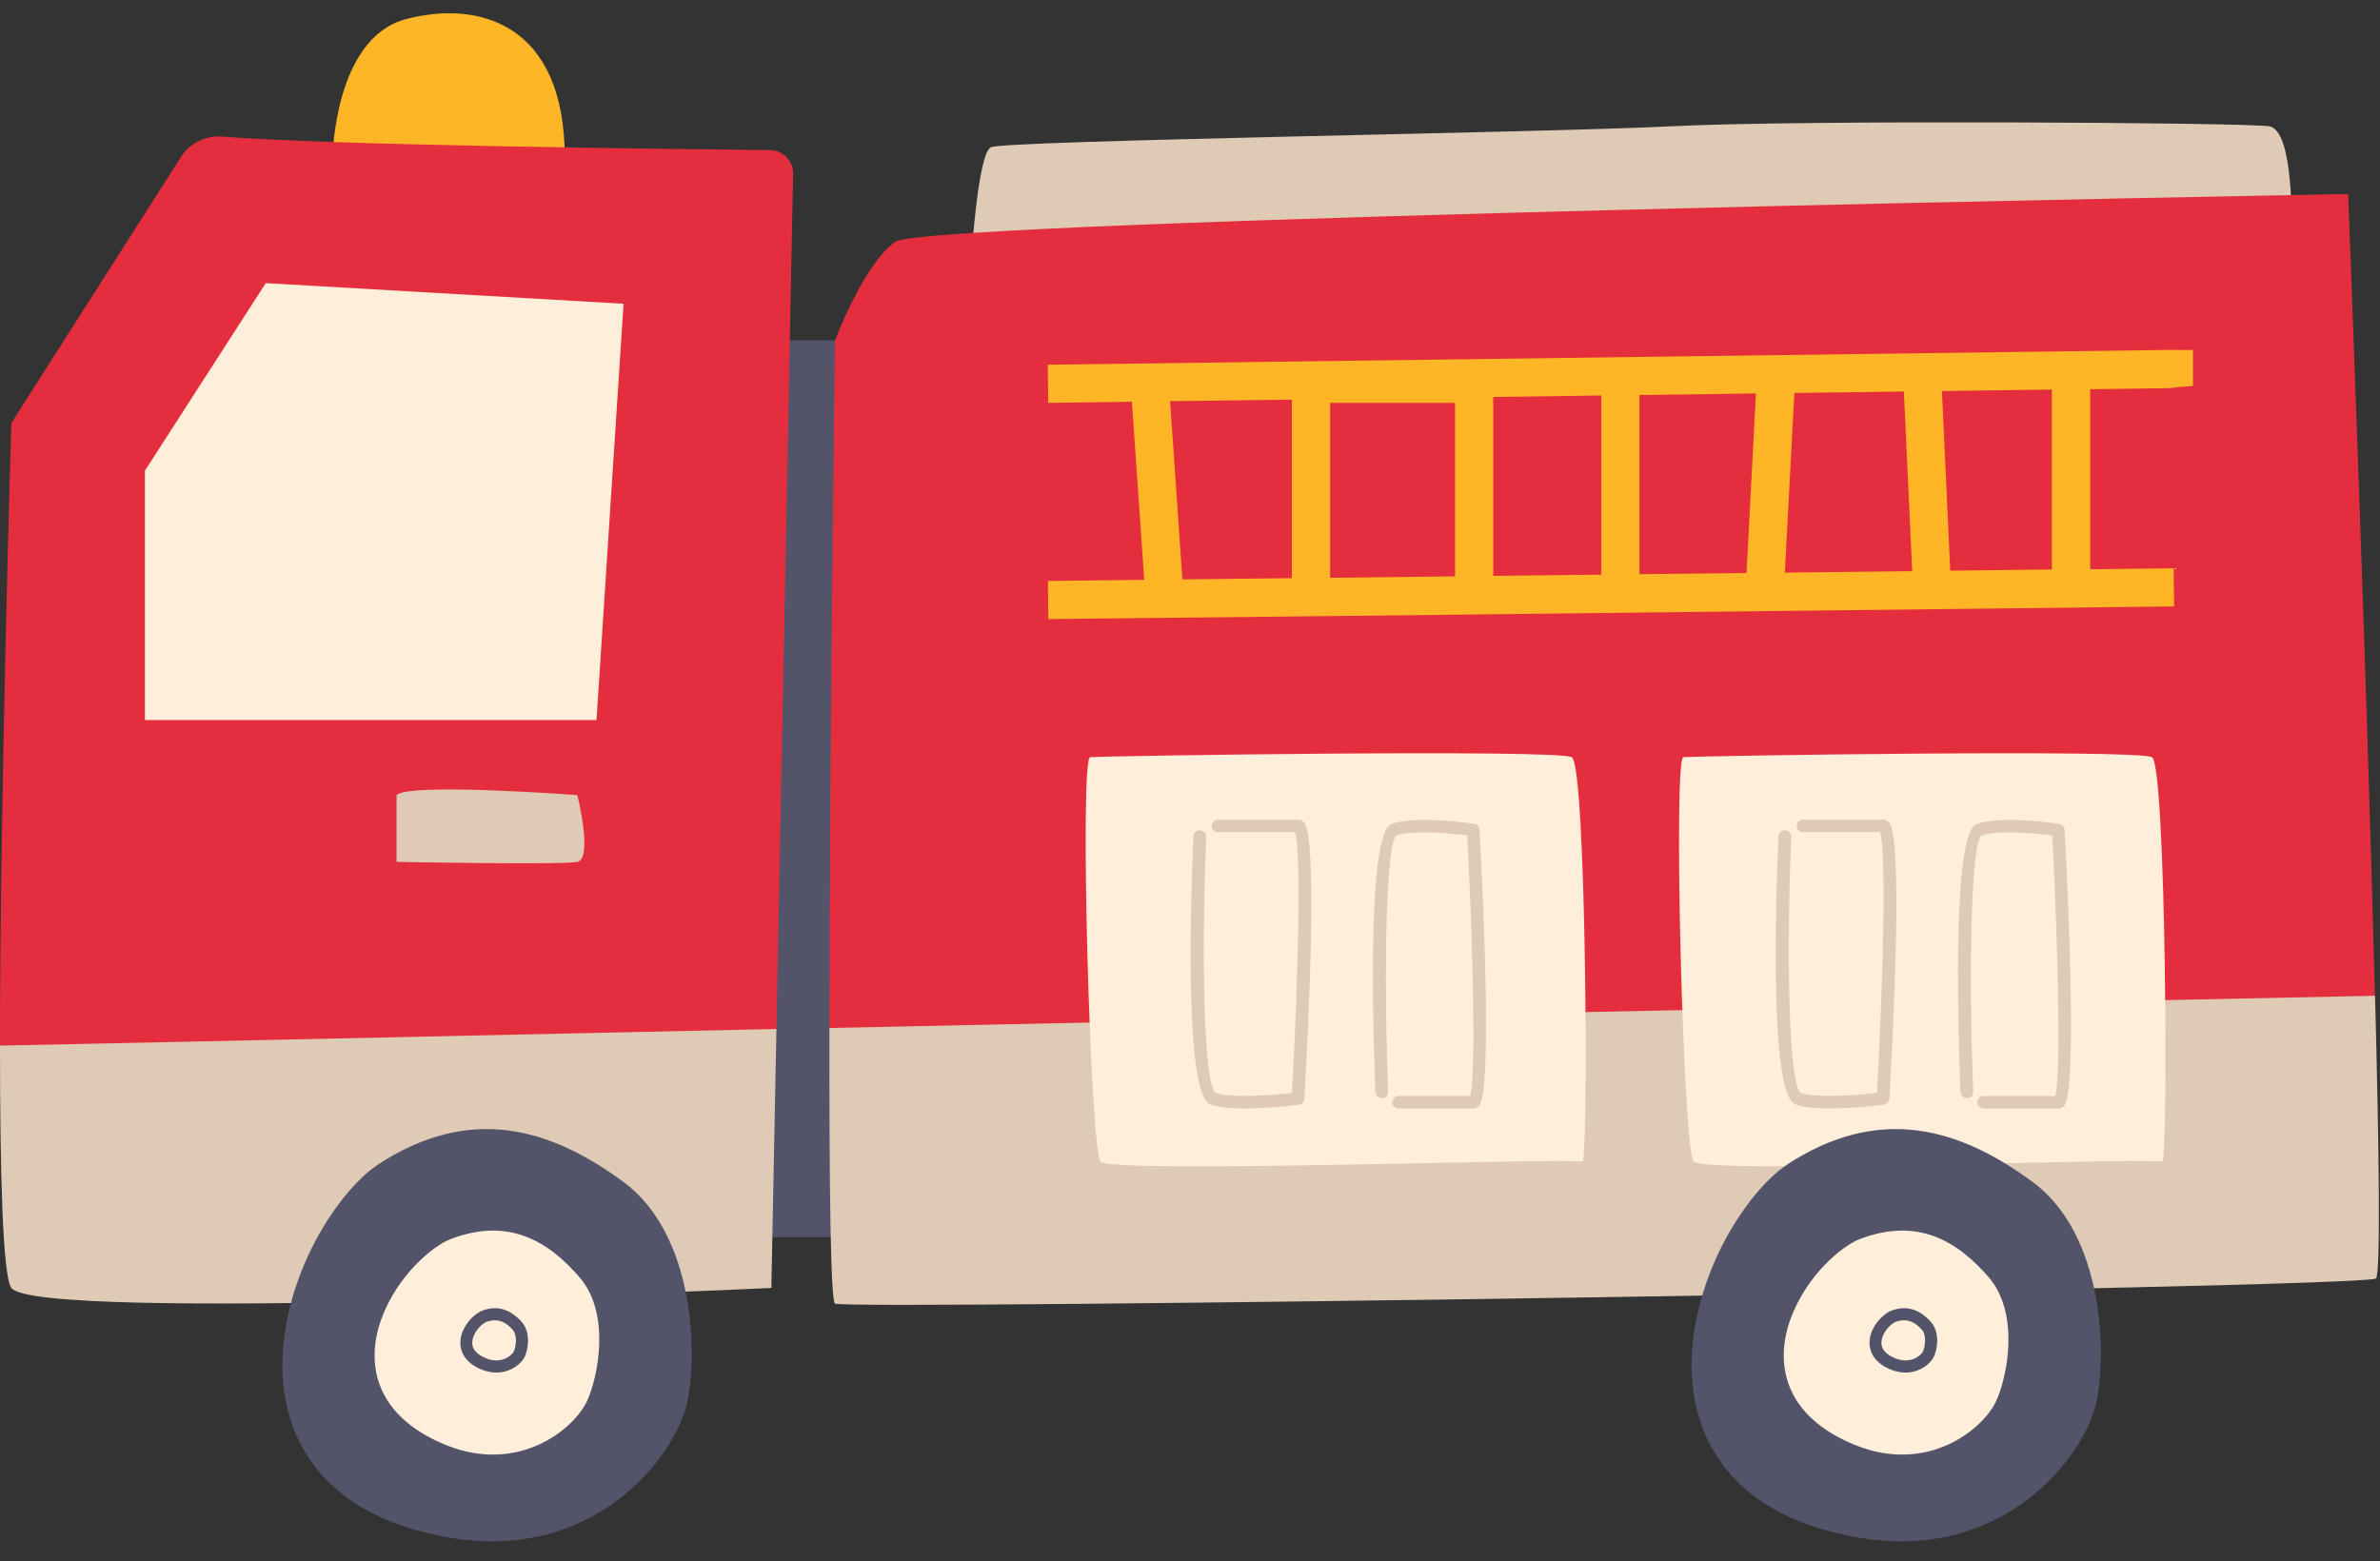
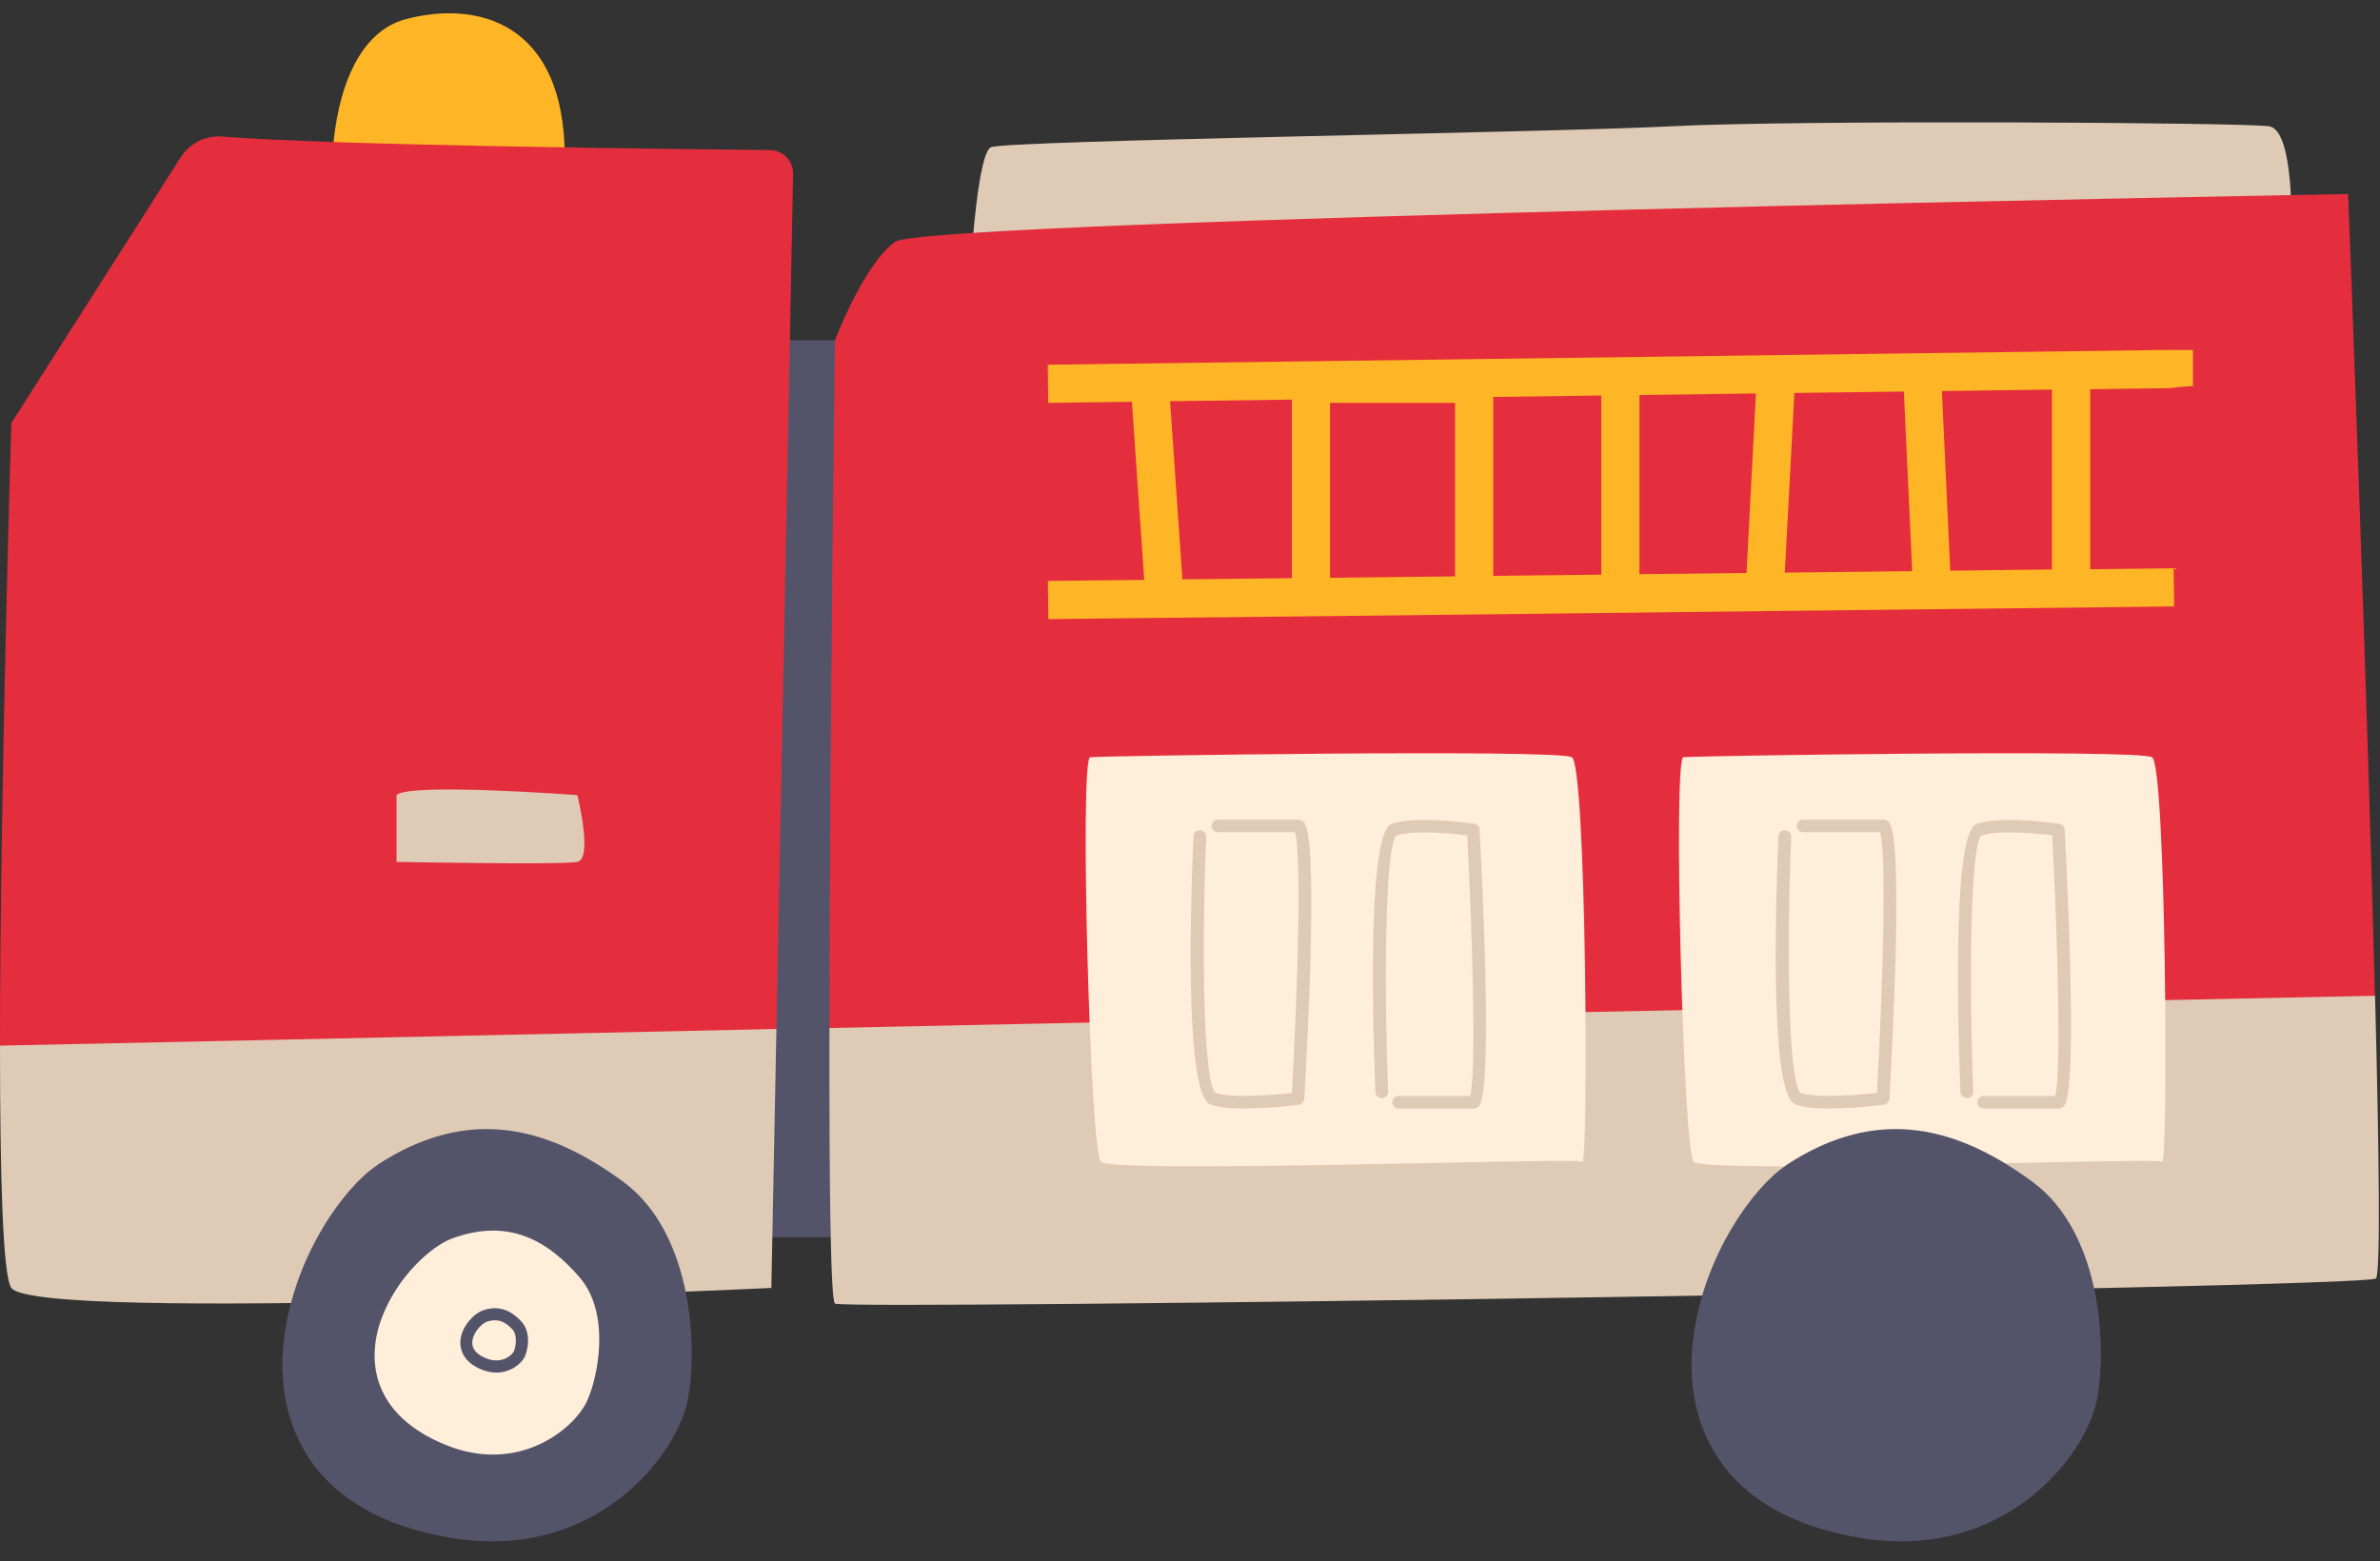
<svg xmlns="http://www.w3.org/2000/svg" data-name="Layer 1" height="129.3" preserveAspectRatio="xMidYMid meet" version="1.0" viewBox="0.0 -1.1 197.1 129.3" width="197.1" zoomAndPan="magnify">
  <rect x="0.0" y="-1.1" width="197.1" height="129.3" fill="#333333" stroke="none" />
  <g id="change1_2">
    <path d="M80.47,19.94s.53-8.27,1.58-8.84,46.09-1.21,56.36-1.74c10.27-.54,47.41-.32,49.51,0s1.84,8.59,1.84,8.59l-109.3,2Z" fill="#dfcbb5" />
  </g>
  <g id="change2_2">
    <path d="M60.72 27.09H74.15V101.37H60.72z" fill="#53546a" />
  </g>
  <g id="change3_1">
    <path d="M27.54,11.95s.13-9.88,6.06-11.46c5.93-1.58,13.17,.26,13.17,11.46s-19.23,0-19.23,0Z" fill="#ffb626" />
  </g>
  <g fill="#e52e3d" id="change4_1">
    <path d="M65.68,13.3l-1.38,70.83-4.9,4.84-43.98,3.45L0,85.51c.01-21.22,.94-51.57,.94-51.57L14.98,11.91c.73-1.15,2.04-1.8,3.41-1.7,9.18,.74,37.67,1.04,45.38,1.12,1.07,.01,1.93,.9,1.91,1.97Z" />
    <path d="M196.68,81.37l-6.91,5.51-114.56,1.34-6.52-4.18c.02-23.57,.46-56.95,.46-56.95,0,0,2.37-6.32,5-8.17,2.63-1.84,120.31-3.95,120.31-3.95,0,0,1.55,39.78,2.22,66.4Z" />
  </g>
  <g id="change5_1">
-     <path d="M22.01 22.35L12 37.89 12 58.54 49.4 58.54 51.64 24.06 22.01 22.35z" fill="#ffeeda" />
-   </g>
+     </g>
  <g id="change1_3">
    <path d="M32.84,64.76c1.01-1.05,14.97,0,14.97,0,0,0,1.32,5.27,0,5.53s-14.97,0-14.97,0v-5.53Z" fill="#dfcbb5" />
  </g>
  <g fill="#dfcbb5" id="change1_1">
    <path d="M0,85.51c7.34-.15,32.16-.68,64.3-1.38l-.42,21.45s-60.84,2.9-62.94,0c-.71-.97-.94-9.36-.94-20.07Z" />
    <path d="M196.76,104.8c-1.18,.79-126.55,2.63-127.61,2.08-.37-.2-.48-10.08-.46-22.83,38.68-.82,86.91-1.83,128-2.67,.35,13.2,.46,23.16,.07,23.42Z" />
  </g>
  <g fill="#ffeeda" id="change5_2">
    <path d="M90.28,61.62c.86-.11,38.67-.68,39.89,0s1.39,33.86,.87,33.5-39.02,1.03-39.89,0-1.76-33.39-.87-33.5Z" />
    <path d="M139.41,61.62c.84-.11,37.63-.68,38.81,0s1.35,33.86,.84,33.5-37.96,1.03-38.81,0-1.71-33.39-.84-33.5Z" />
  </g>
  <g fill="#dfcbb5" id="change1_4">
    <path d="M103.13,90.72c-1.11,0-2.19-.08-2.89-.34-1.99-.72-1.74-14.22-1.41-22.21,.01-.29,.26-.51,.55-.5,.29,.01,.52,.25,.51,.54-.4,9.75-.22,20.35,.77,21.21,1.3,.46,4.68,.2,6.33,0,.53-9.52,.78-19.95,.26-21.59h-6.38c-.29,0-.53-.23-.53-.52s.24-.52,.53-.52h6.63c.18,0,.35,.08,.48,.21,1.15,1.2,.41,16.42,.04,22.91-.01,.25-.2,.45-.45,.49-.14,.02-2.34,.31-4.41,.31Z" />
    <path d="M122.01,90.72h-6.18c-.29,0-.53-.23-.53-.52s.24-.52,.53-.52h5.92c.49-1.67,.25-12.09-.24-21.59-1.54-.19-4.65-.45-5.89,.03-.86,.86-1.03,11.46-.66,21.2,.01,.29-.22,.53-.51,.54-.28,0-.53-.21-.55-.5-.3-7.98-.53-21.48,1.33-22.2,1.9-.74,6.65-.06,6.85-.03,.25,.04,.44,.24,.45,.49,.35,6.51,1.03,21.78-.06,22.91-.1,.1-.32,.21-.47,.21Z" />
    <path d="M151.58,90.72c-1.11,0-2.19-.08-2.89-.34-1.99-.72-1.74-14.22-1.41-22.21,.01-.29,.26-.51,.55-.5,.29,.01,.52,.25,.51,.54-.4,9.75-.22,20.35,.77,21.21,1.3,.46,4.68,.2,6.33,0,.53-9.52,.78-19.95,.26-21.59h-6.38c-.29,0-.53-.23-.53-.52s.24-.52,.53-.52h6.63c.18,0,.35,.08,.48,.21,1.15,1.2,.41,16.42,.04,22.91-.01,.25-.2,.45-.45,.49-.14,.02-2.34,.31-4.41,.31Z" />
    <path d="M170.46,90.72h-6.18c-.29,0-.53-.23-.53-.52s.24-.52,.53-.52h5.92c.49-1.67,.25-12.09-.24-21.59-1.54-.19-4.65-.45-5.89,.03-.86,.86-1.03,11.46-.66,21.2,.01,.29-.22,.53-.51,.54-.28,0-.53-.21-.55-.5-.3-7.98-.53-21.48,1.33-22.2,1.9-.74,6.65-.06,6.85-.03,.25,.04,.44,.24,.45,.49,.35,6.51,1.03,21.78-.06,22.91-.1,.1-.32,.21-.47,.21Z" />
  </g>
  <g fill="#53546a" id="change2_1">
    <path d="M31.19,95.43c7.78-5.14,14.46-3.03,20.43,1.36s6.15,14.4,5.29,18.26c-1.03,4.63-7.75,13.17-19.51,11.24s-14.75-9.62-13.87-16.57,5.08-12.57,7.67-14.28Z" />
    <path d="M147.89,95.43c7.78-5.14,14.46-3.03,20.43,1.36s6.15,14.4,5.29,18.26c-1.03,4.63-7.75,13.17-19.51,11.24s-14.75-9.62-13.87-16.57,5.08-12.57,7.67-14.28Z" />
  </g>
  <g fill="#ffeeda" id="change5_3">
    <path d="M37.35,101.52c4.73-1.79,8.01,.13,10.64,3.17,2.63,3.04,1.52,8.35,.61,10.29-1.1,2.33-5.68,6.04-11.67,3.61-5.99-2.43-6.65-6.86-5.35-10.43s4.2-6.04,5.77-6.64Z" />
-     <path d="M154.05,101.52c4.73-1.79,8.01,.13,10.64,3.17,2.63,3.04,1.52,8.35,.61,10.29-1.1,2.33-5.68,6.04-11.67,3.61-5.99-2.43-6.65-6.86-5.35-10.43s4.2-6.04,5.77-6.64Z" />
  </g>
  <g fill="#53546a" id="change2_3">
    <path d="M41.1,112.59c-.36,0-.76-.07-1.17-.23-1.8-.71-2.03-2.06-1.65-3.09,.34-.92,1.14-1.63,1.71-1.83,1.2-.42,2.23-.11,3.18,.91,.85,.92,.55,2.39,.27,2.96-.27,.54-1.14,1.28-2.34,1.28Zm-.12-4.33c-.21,0-.43,.04-.67,.12h0c-.25,.08-.85,.55-1.1,1.23-.21,.55-.19,1.31,1.08,1.81,1.24,.49,2.09-.25,2.25-.56,.16-.33,.36-1.34-.1-1.84-.48-.52-.94-.76-1.45-.76Z" />
    <path d="M157.8,112.59c-.36,0-.76-.07-1.17-.23-1.8-.71-2.03-2.06-1.65-3.09,.34-.92,1.14-1.63,1.71-1.83,1.2-.42,2.23-.11,3.18,.91,.85,.92,.55,2.39,.27,2.96-.27,.54-1.14,1.28-2.34,1.28Zm-.12-4.33c-.21,0-.43,.04-.67,.12h0c-.25,.08-.85,.55-1.1,1.23-.21,.55-.19,1.31,1.08,1.81,1.25,.49,2.09-.25,2.25-.56,.16-.33,.36-1.34-.1-1.84-.48-.52-.94-.76-1.45-.76Z" />
  </g>
  <g id="change3_2">
    <path d="M180,27.88c-.59,.01-92.3,1.22-93.23,1.23l.04,3.16,6.93-.09,1.02,14.75-7.98,.09,.04,3.16,8.17-.09h0s15.17-.16,15.17-.16h0s69.89-.8,69.89-.8l-.04-3.16-6.91,.08v-14.91l5.9-.08c.46,0,.95-.01,1.38-.1l1.23-.09v-2.98h-1.61Zm-73.01,18.91l-9.07,.1-1.02-14.76,10.09-.13v14.79Zm13.51-.15l-10.35,.12v-14.49h10.35v14.37Zm12.11-.14l-8.95,.1v-14.82l8.95-.12v14.84Zm12.03-.14l-8.87,.1v-14.84l9.65-.13-.78,14.87Zm3.17-.04l.79-14.87,9.07-.12,.69,14.88-10.54,.12Zm22.13-.25l-8.43,.1-.69-14.88,9.11-.12v14.91Z" fill="#ffb626" />
  </g>
</svg>